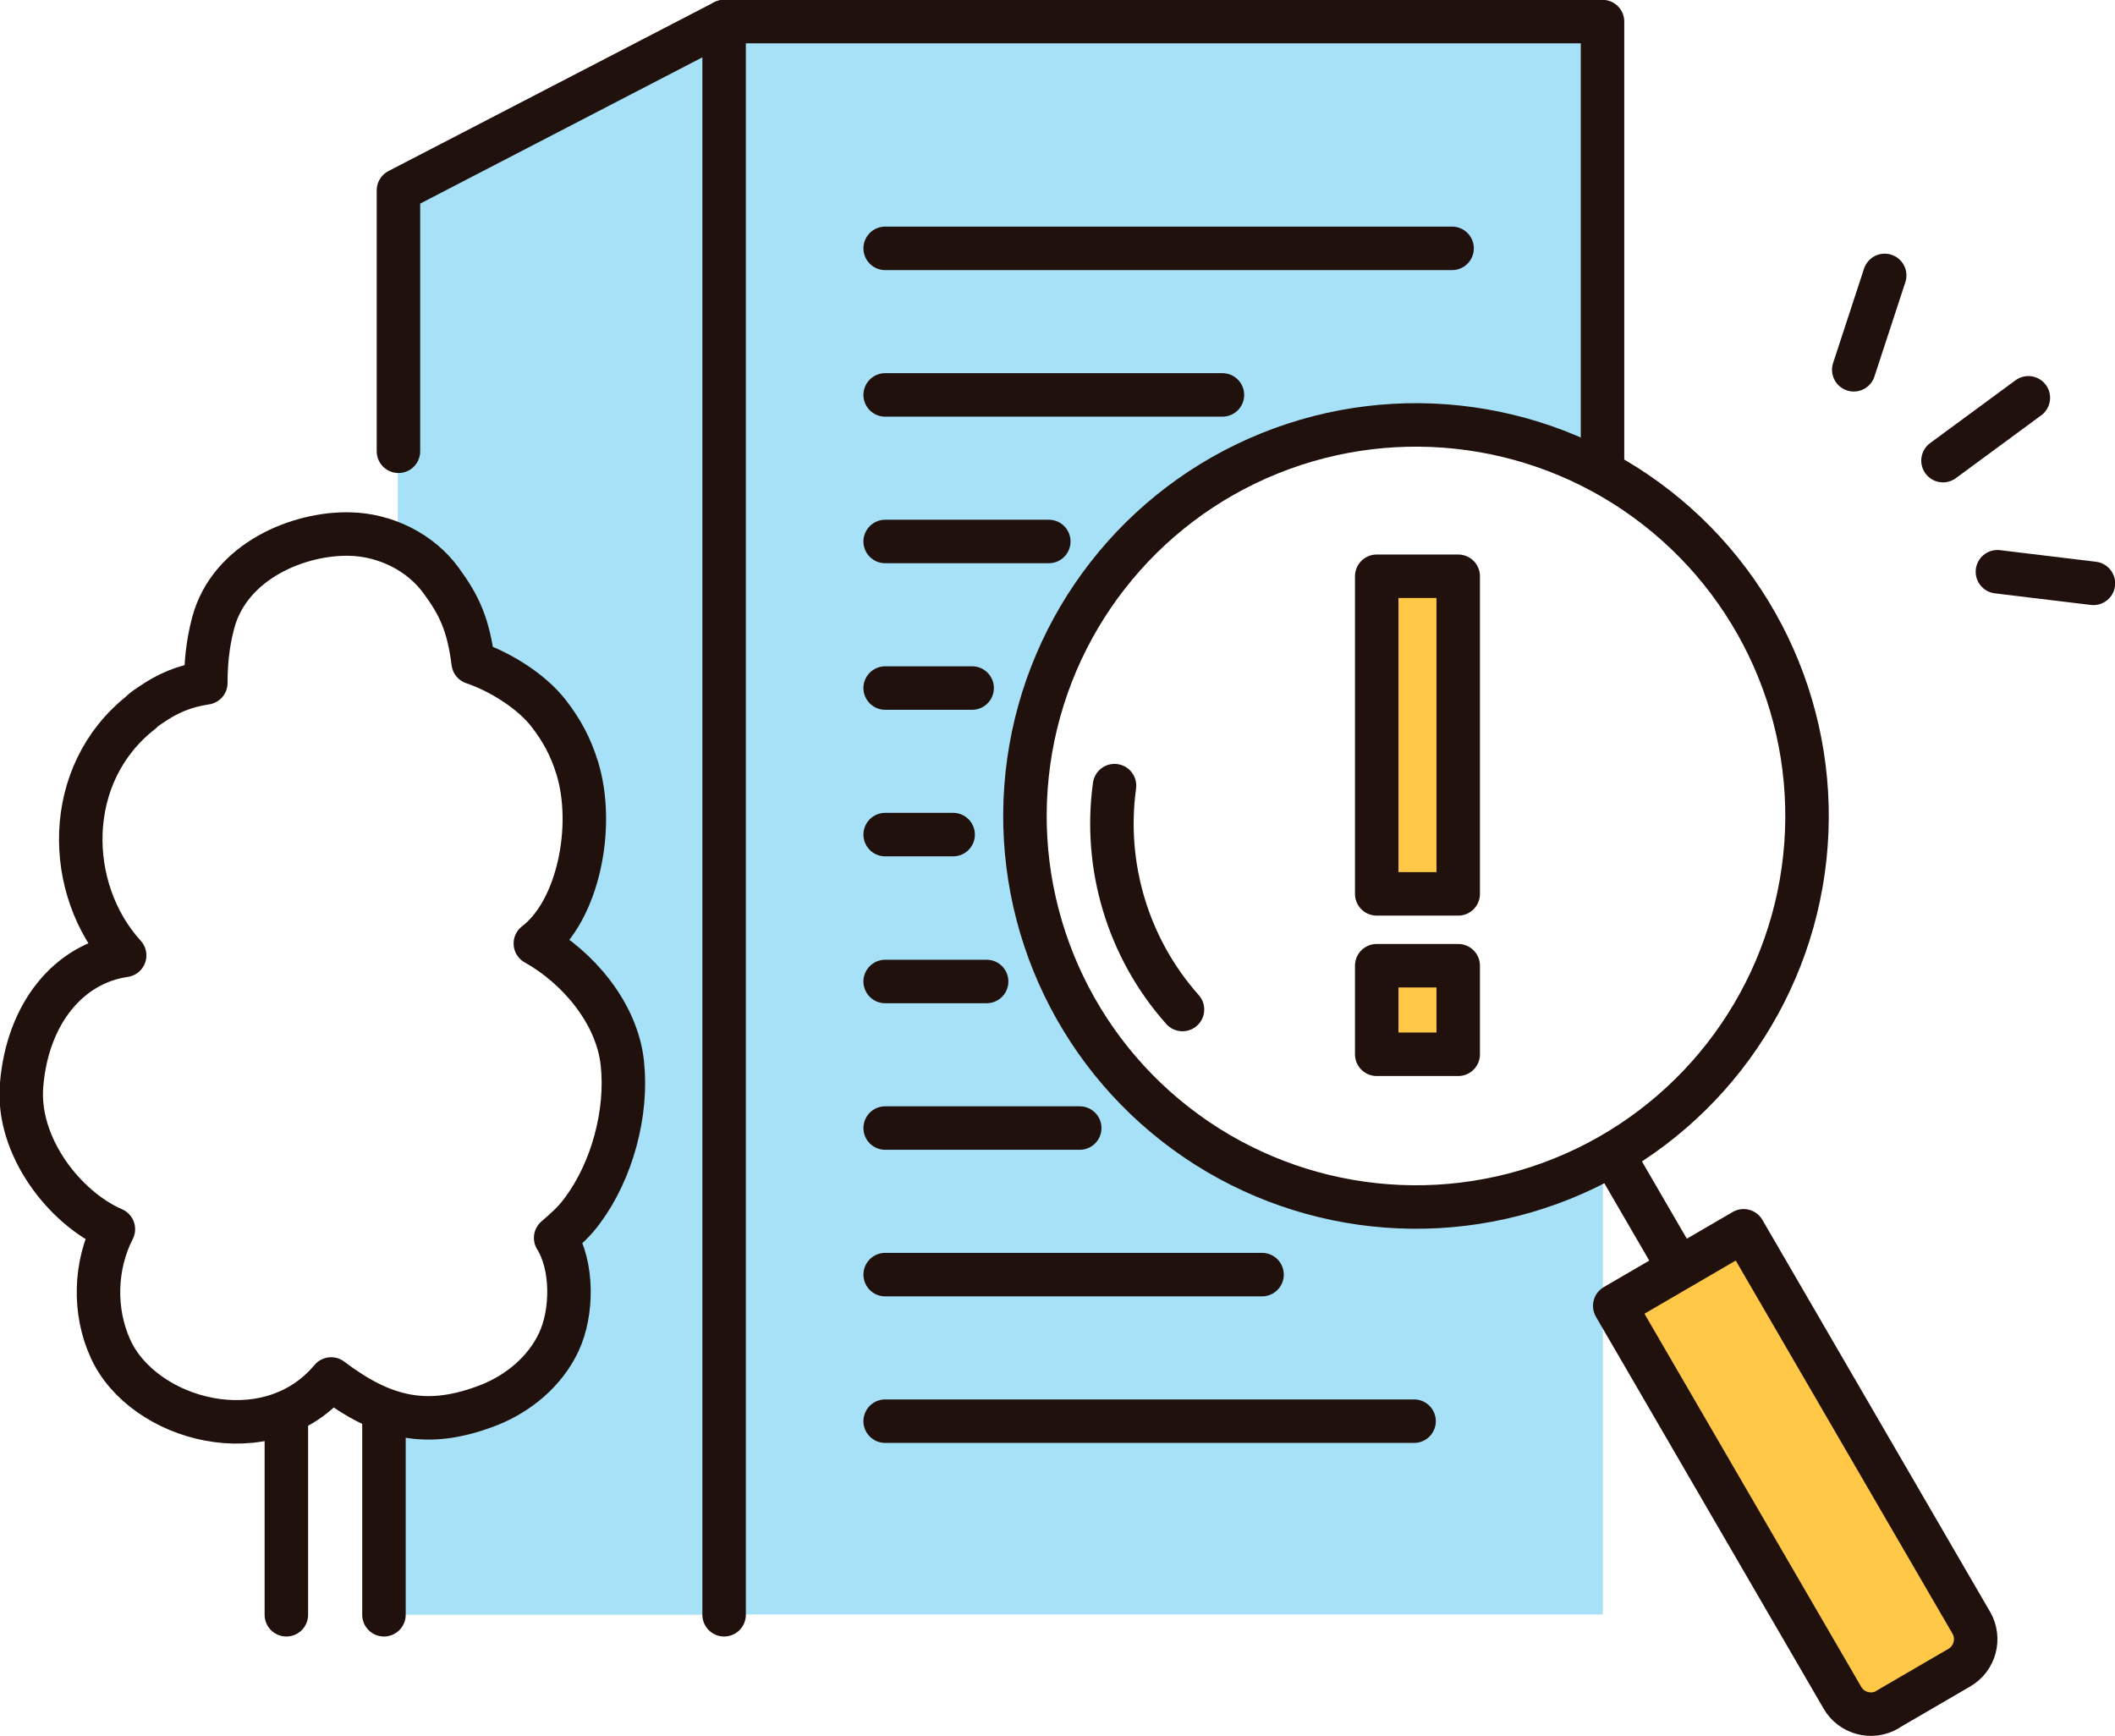
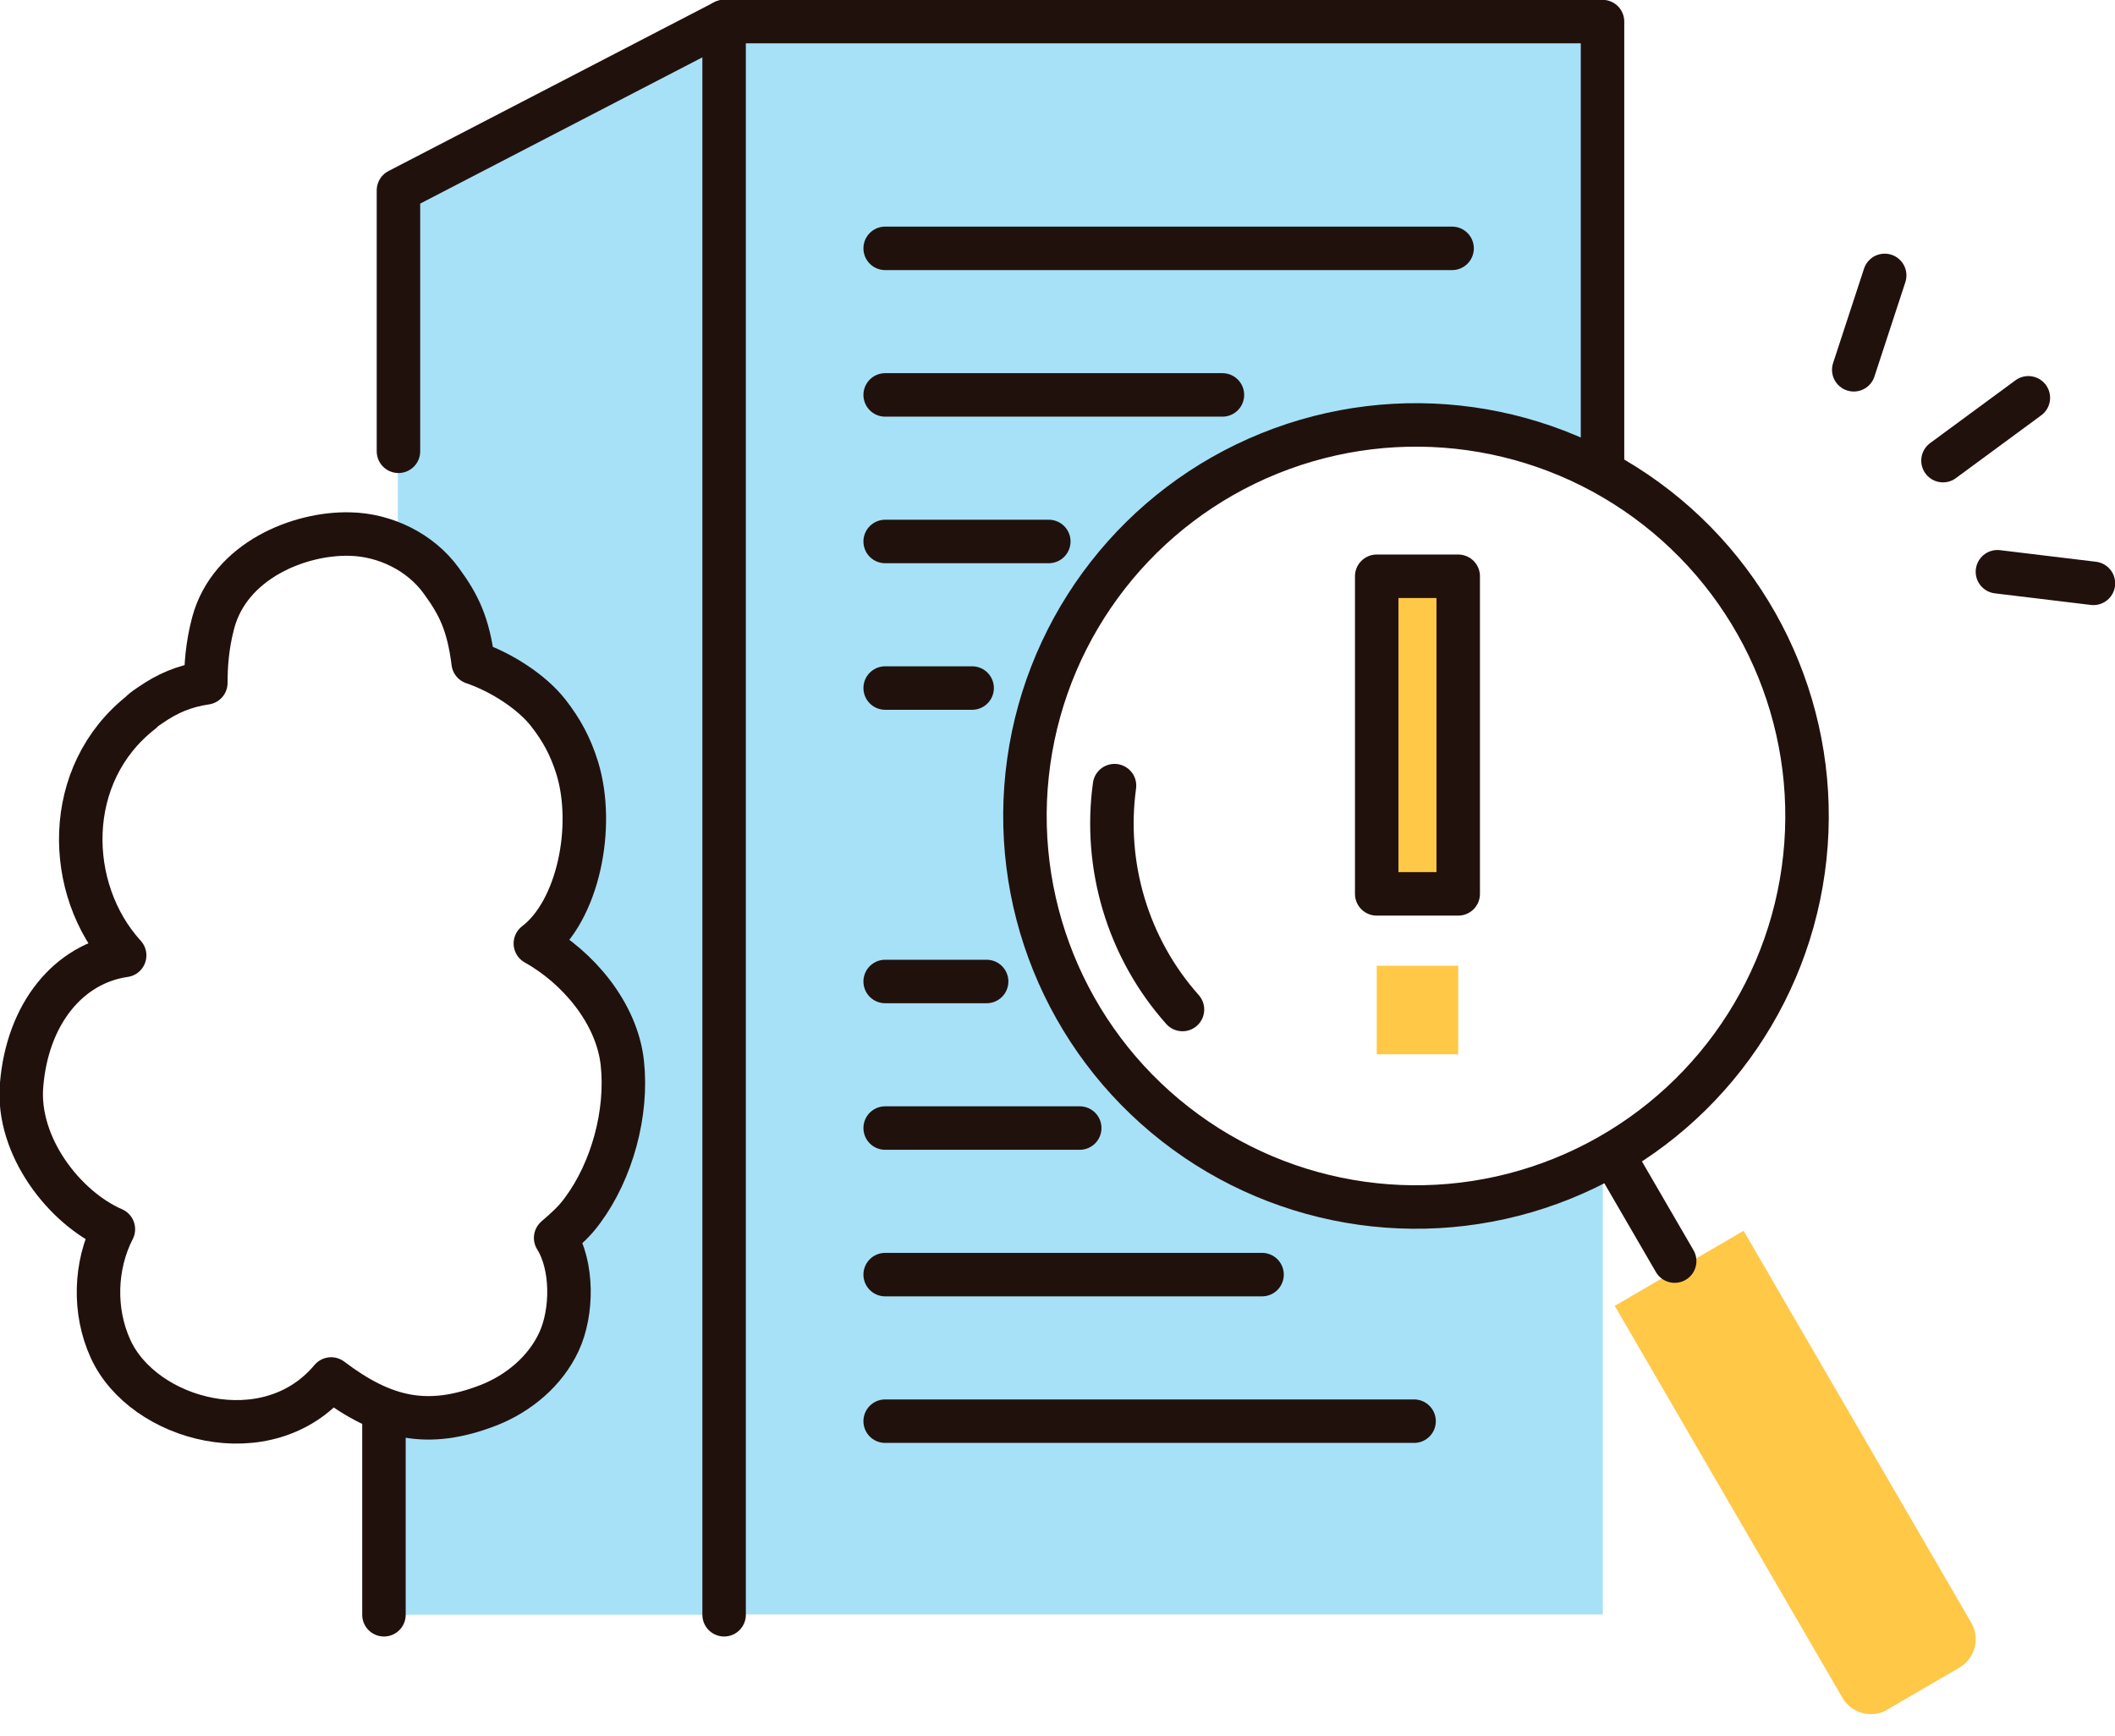
<svg xmlns="http://www.w3.org/2000/svg" id="_レイヤー_2" data-name="レイヤー 2" viewBox="0 0 65.66 53.89">
  <defs>
    <style>
      .cls-1 {
        fill: #ffc847;
      }

      .cls-2 {
        fill: #a7e1f7;
      }

      .cls-3 {
        fill: none;
        stroke: #21110d;
        stroke-linecap: round;
        stroke-linejoin: round;
        stroke-width: 1.35px;
      }
    </style>
  </defs>
  <g id="_レイヤー_1-2" data-name="レイヤー 1">
    <g>
      <path class="cls-1" d="M58.58,53.08l2.25-1.31c.48-.28.65-.9.37-1.39l-7.07-12.17-4,2.33,7.07,12.17c.28.48.9.65,1.39.37Z" />
      <path class="cls-2" d="M12.35,16.89V5.91L22.46.67v49.46h-10.52v-6.1s3.05.32,4.23-.86c1.18-1.18,2.3-3.54,1.29-4.89,0,0,2.02-2.64,2.02-4.66s-1.62-3.11-2.85-4.34c0,0,2.01-1.89,1.39-5.31-.3-1.67-2.19-3.14-3.32-3.4,0,0-.27-3.33-2.35-3.67Z" />
      <path class="cls-2" d="M22.48,50.13V.67h27.27v14.07l-.41-.29c-3.53-1.74-7.83-1.74-11.48.39-5.8,3.37-7.76,10.8-4.39,16.59,3.32,5.71,10.53,7.72,16.29,4.56v14.13h-27.27Z" />
      <g>
        <rect class="cls-1" x="42.74" y="17.89" width="2.53" height="9.86" />
        <rect class="cls-1" x="42.74" y="29.98" width="2.53" height="2.75" />
      </g>
      <g>
        <g>
          <circle class="cls-3" cx="43.96" cy="25.34" r="12.14" transform="translate(-3.07 44.38) rotate(-52.01)" />
          <path class="cls-3" d="M34.6,24.39c-.34,2.47.4,5.03,2.11,6.95" />
          <line class="cls-3" x1="50.19" y1="36.05" x2="51.99" y2="39.15" />
-           <path class="cls-3" d="M58.58,53.08l2.25-1.31c.48-.28.65-.9.37-1.39l-7.07-12.17-4,2.33,7.07,12.17c.28.48.9.65,1.39.37Z" />
        </g>
        <g>
          <line class="cls-3" x1="58.51" y1="8.55" x2="57.55" y2="11.48" />
          <line class="cls-3" x1="60.32" y1="14.3" x2="62.97" y2="12.35" />
          <line class="cls-3" x1="62.01" y1="17.75" x2="64.99" y2="18.11" />
        </g>
        <g>
          <polyline class="cls-3" points="22.48 50.13 22.48 .67 49.75 .67 49.75 14.38" />
          <polyline class="cls-3" points="22.48 .67 12.37 5.91 12.37 14.01" />
          <line class="cls-3" x1="27.48" y1="7.71" x2="45.08" y2="7.71" />
          <line class="cls-3" x1="27.48" y1="12.26" x2="37.95" y2="12.26" />
          <line class="cls-3" x1="27.48" y1="16.81" x2="32.56" y2="16.81" />
          <line class="cls-3" x1="27.48" y1="21.36" x2="30.18" y2="21.36" />
-           <line class="cls-3" x1="27.48" y1="25.91" x2="29.59" y2="25.91" />
          <line class="cls-3" x1="27.48" y1="30.47" x2="30.63" y2="30.47" />
          <line class="cls-3" x1="27.48" y1="35.02" x2="33.52" y2="35.02" />
          <line class="cls-3" x1="27.48" y1="39.57" x2="39.18" y2="39.57" />
          <line class="cls-3" x1="27.48" y1="44.12" x2="43.9" y2="44.12" />
        </g>
        <g>
          <path class="cls-3" d="M4.41,22.08c.08-.07.17-.13.26-.19.52-.36,1.04-.59,1.72-.69,0-.52.04-1.16.23-1.87.52-1.93,2.68-2.79,4.24-2.75,1.08.02,2.19.55,2.84,1.45.55.75.84,1.35.99,2.54.88.3,1.82.91,2.33,1.56.42.54.69,1.04.9,1.71.56,1.82.03,4.44-1.3,5.45,1.31.73,2.53,2.15,2.7,3.71.17,1.55-.32,3.34-1.23,4.57-.26.36-.52.58-.84.86.54.86.53,2.31.1,3.23-.43.92-1.26,1.6-2.17,1.96-1.9.74-3.26.43-4.9-.81-1.97,2.36-5.84,1.29-6.85-.94-.53-1.16-.49-2.58.09-3.71-1.52-.66-3.01-2.58-2.85-4.47.18-2.22,1.46-3.78,3.2-4.03-1.86-2.04-1.94-5.64.53-7.56Z" />
          <line class="cls-3" x1="11.92" y1="44.03" x2="11.92" y2="50.13" />
-           <line class="cls-3" x1="8.89" y1="50.13" x2="8.89" y2="43.85" />
        </g>
        <g>
          <rect class="cls-3" x="42.74" y="17.89" width="2.53" height="9.86" />
-           <rect class="cls-3" x="42.74" y="29.98" width="2.53" height="2.75" />
        </g>
      </g>
    </g>
  </g>
</svg>